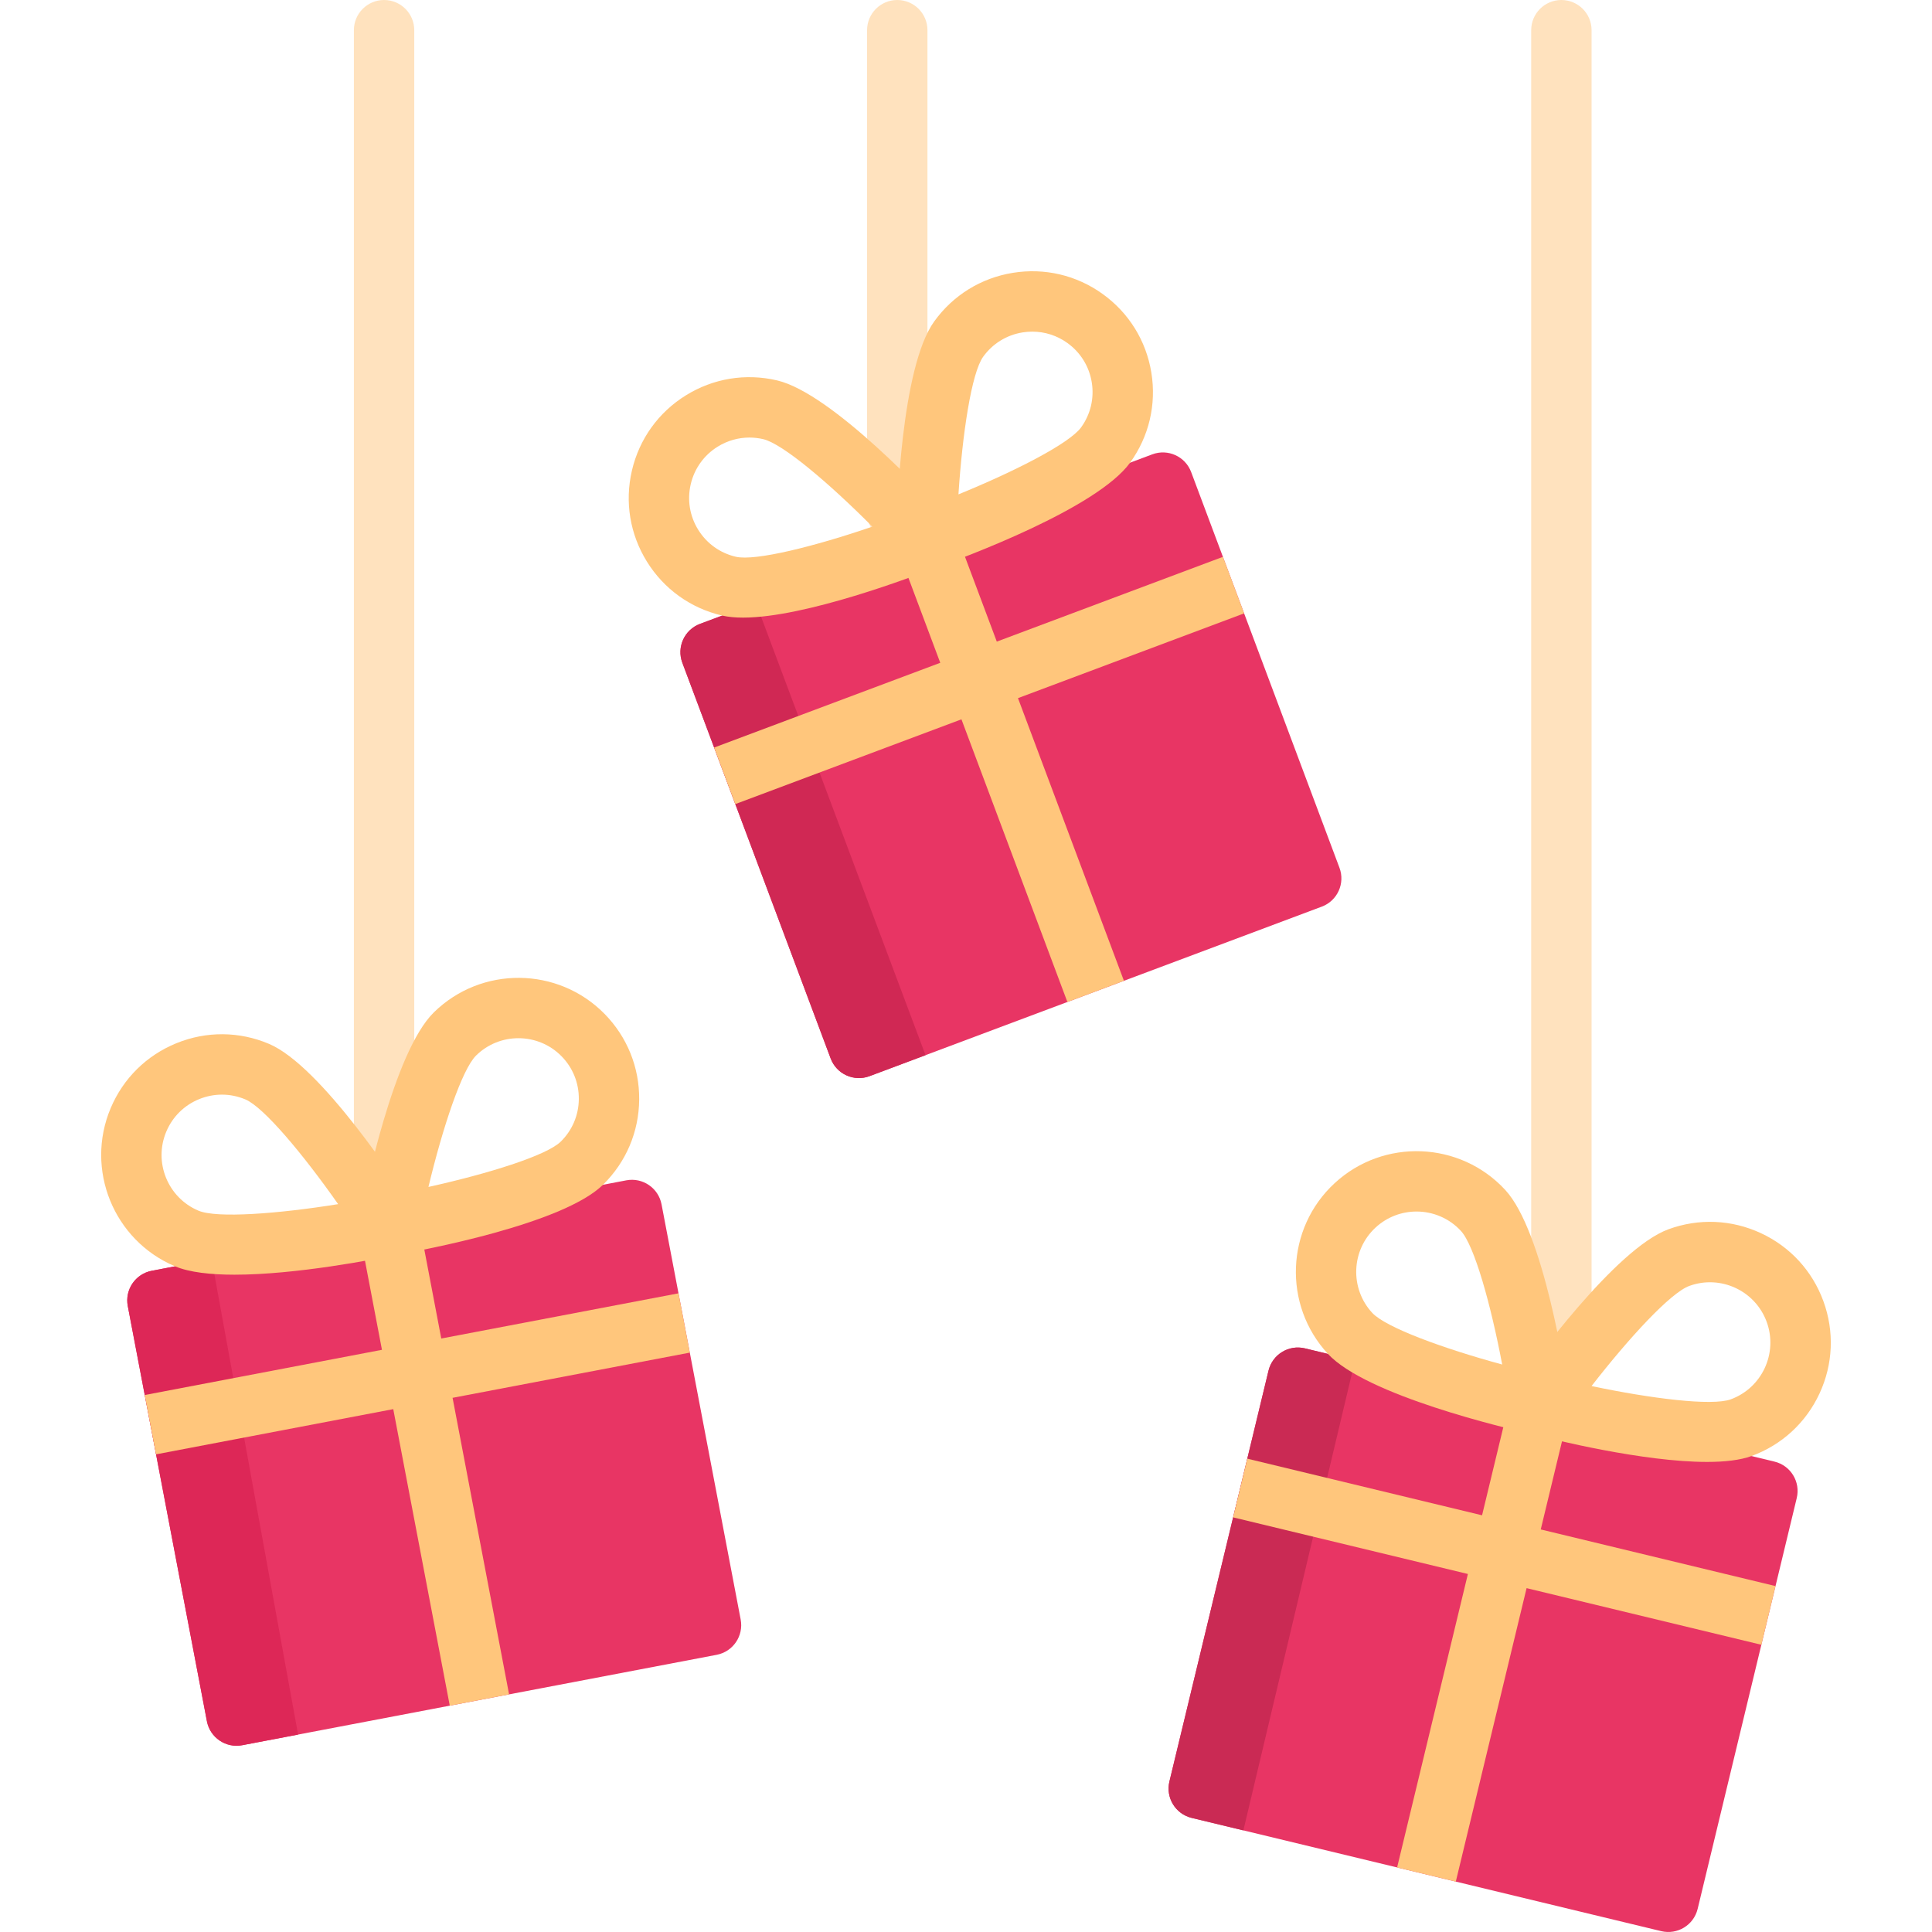
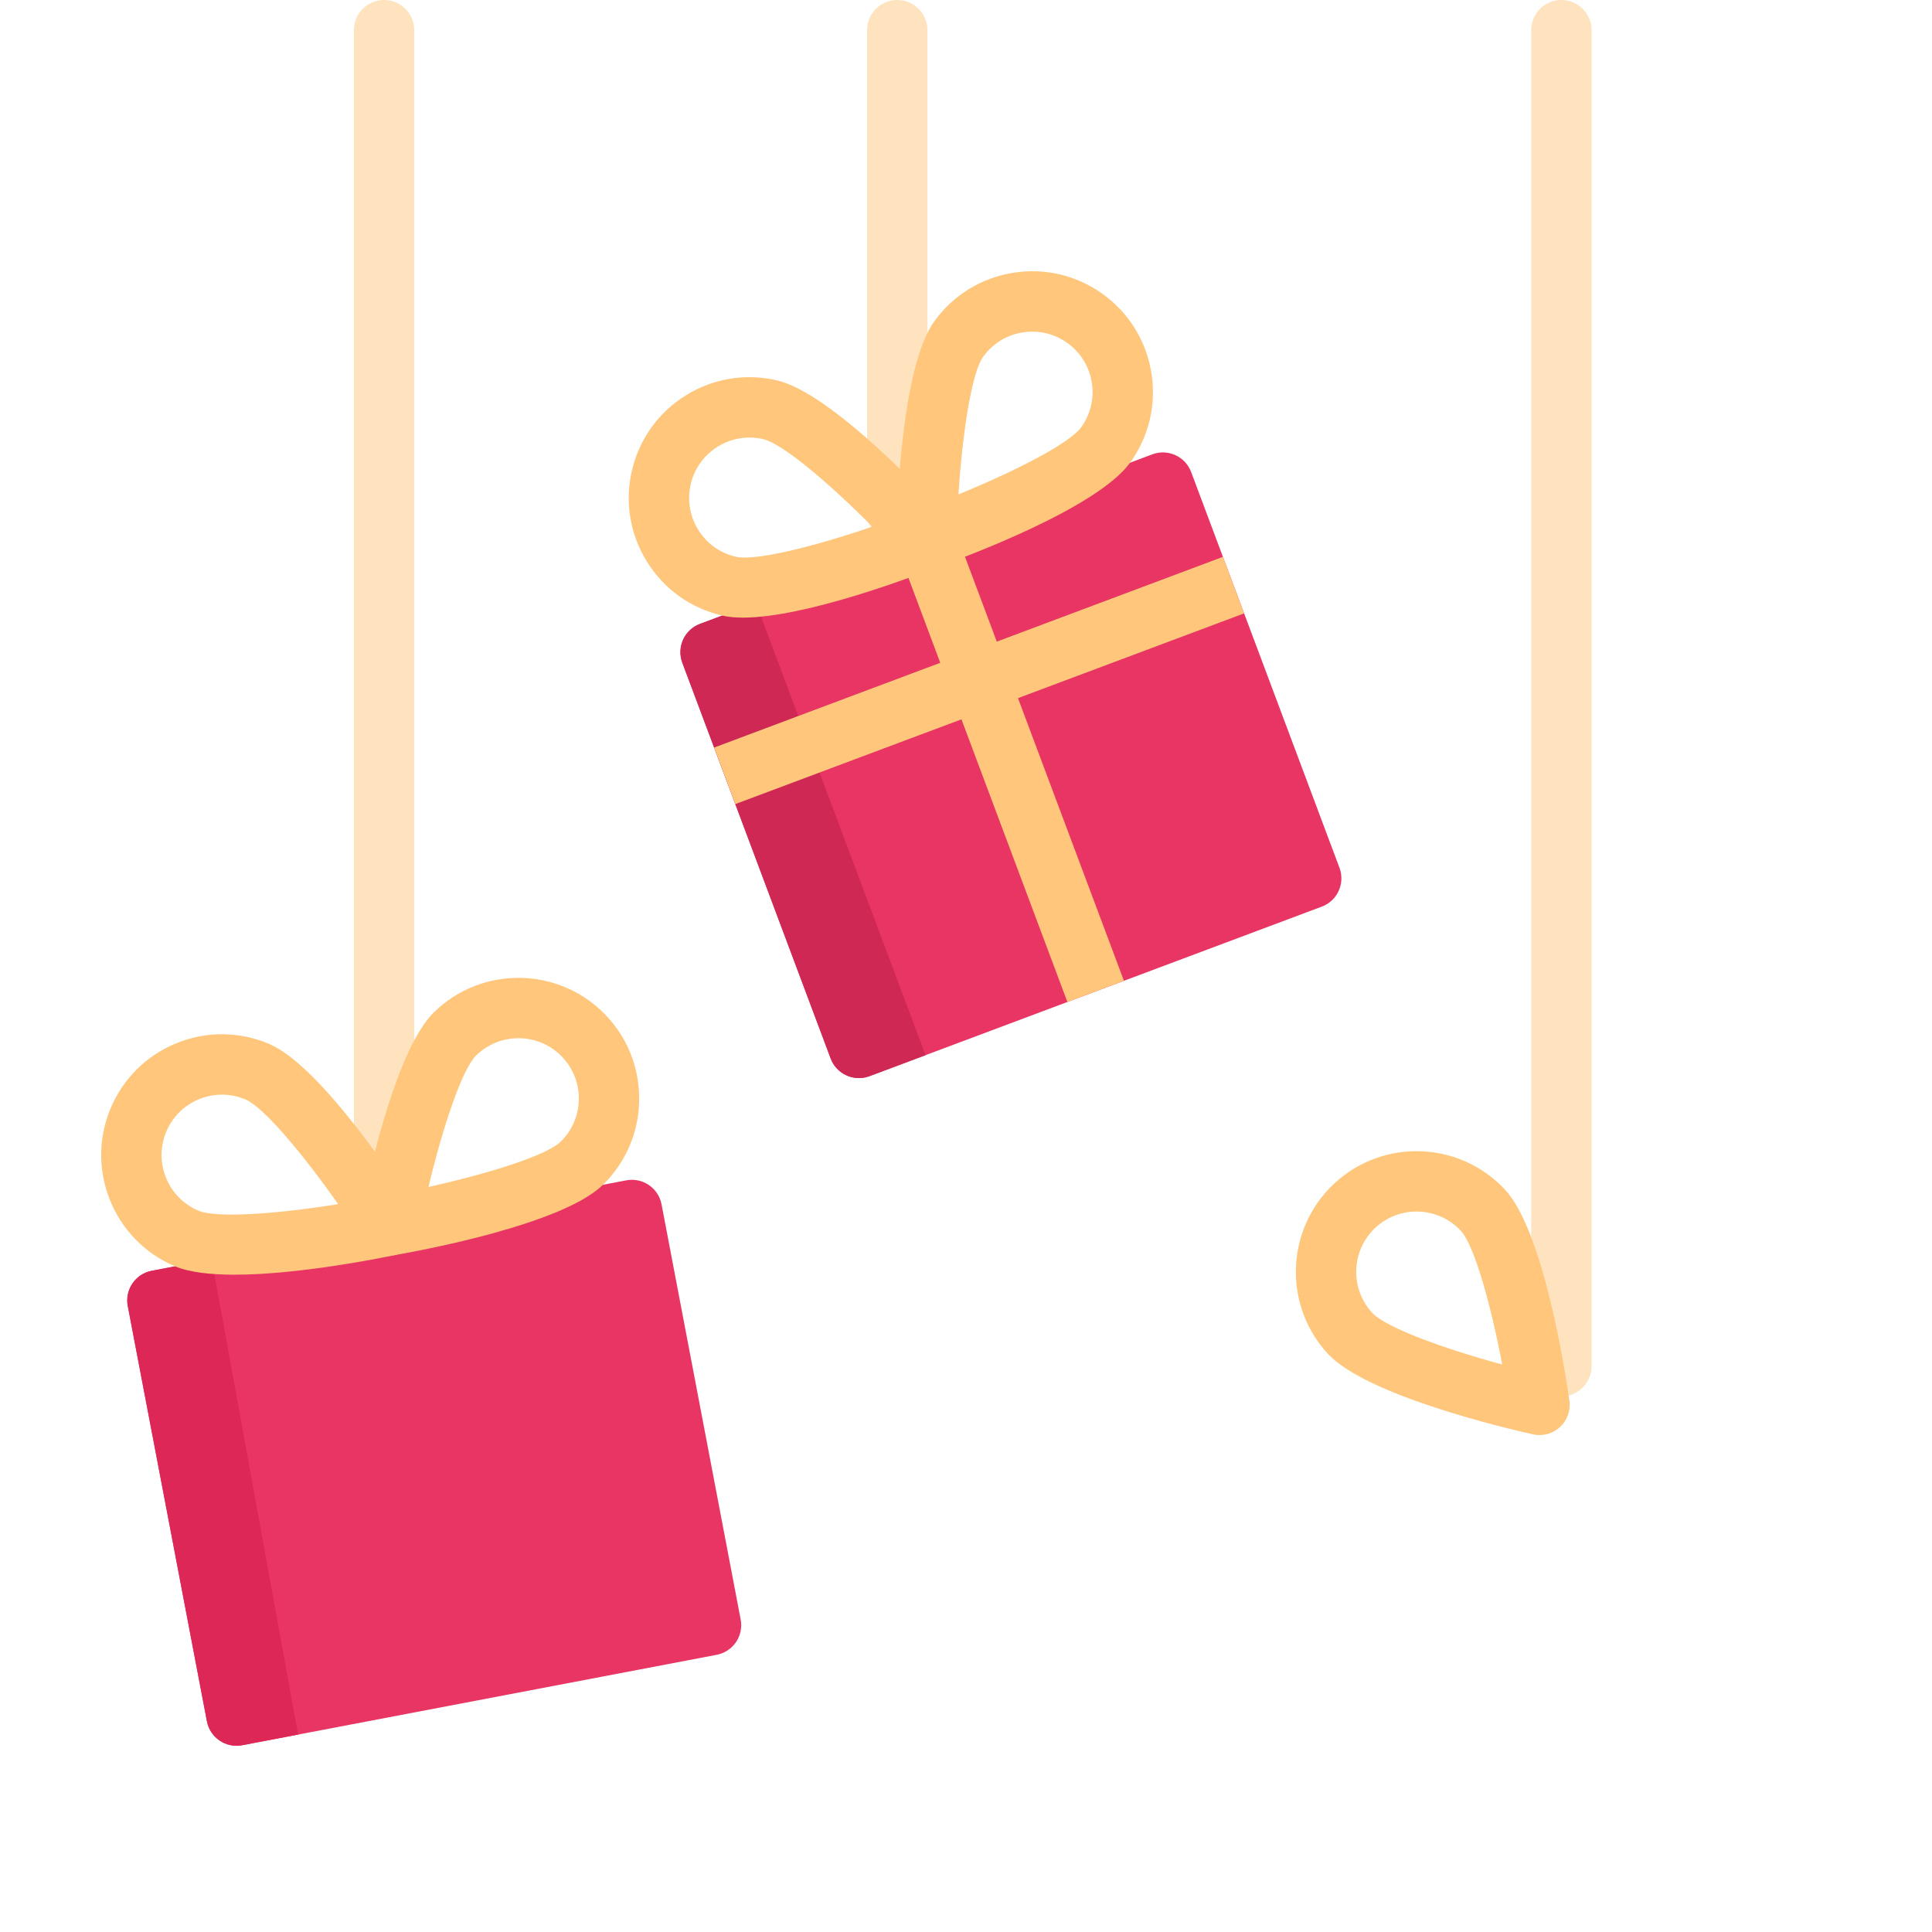
<svg xmlns="http://www.w3.org/2000/svg" width="127" height="127" viewBox="0 0 127 127" fill="none">
  <path d="M25.247 78.541C24.151 78.541 23.263 77.652 23.263 76.556V1.984C23.263 0.889 24.151 0 25.247 0C26.343 0 27.231 0.889 27.231 1.984V76.556C27.231 77.652 26.343 78.541 25.247 78.541Z" fill="#FFE2BE" />
  <path d="M58.981 35.69C57.886 35.69 56.997 34.801 56.997 33.706V1.984C56.997 0.889 57.886 0 58.981 0C60.077 0 60.966 0.889 60.966 1.984V33.706C60.966 34.801 60.077 35.69 58.981 35.69Z" fill="#FFE2BE" />
  <path d="M102.638 91.789C101.542 91.789 100.653 90.9 100.653 89.804V1.984C100.653 0.889 101.542 0 102.638 0C103.734 0 104.622 0.889 104.622 1.984V89.804C104.622 90.9 103.734 91.789 102.638 91.789Z" fill="#FFE2BE" />
  <path d="M86.889 59.597L57.159 70.741C56.133 71.126 54.989 70.606 54.604 69.579L44.853 43.565C44.469 42.539 44.989 41.395 46.015 41.011L75.745 29.867C76.771 29.482 77.915 30.003 78.3 31.029L88.05 57.043C88.435 58.069 87.915 59.213 86.889 59.597Z" fill="#E83564" />
  <path d="M46.015 41.011C44.989 41.395 44.469 42.539 44.853 43.565L54.604 69.579C54.989 70.605 56.133 71.125 57.159 70.741L60.839 69.362L49.69 39.633L46.015 41.011Z" fill="#D02854" />
  <path d="M60.892 37.415C60.481 37.415 60.074 37.287 59.732 37.041C59.203 36.66 58.895 36.043 58.908 35.392C58.944 33.539 59.236 24.148 61.409 21.131C62.648 19.41 64.483 18.275 66.576 17.935C68.669 17.595 70.768 18.089 72.489 19.329C74.209 20.568 75.344 22.402 75.684 24.495C76.025 26.588 75.53 28.688 74.291 30.408C72.118 33.425 63.302 36.678 61.557 37.3C61.341 37.377 61.116 37.415 60.892 37.415ZM67.858 21.8C67.644 21.8 67.428 21.817 67.213 21.852C66.166 22.022 65.249 22.59 64.629 23.45C63.862 24.516 63.263 28.516 63.004 32.498C66.698 30.991 70.302 29.154 71.07 28.089C71.69 27.229 71.937 26.179 71.767 25.132C71.597 24.086 71.029 23.169 70.169 22.549C69.486 22.057 68.684 21.8 67.858 21.8Z" fill="#FFC67C" />
  <path d="M48.845 40.599C48.332 40.599 47.867 40.557 47.465 40.463C45.4 39.981 43.647 38.724 42.528 36.923C41.409 35.122 41.058 32.993 41.54 30.929C42.022 28.864 43.279 27.11 45.08 25.992C46.881 24.872 49.01 24.522 51.075 25.004C54.695 25.849 61.089 32.736 62.334 34.107C62.772 34.59 62.945 35.257 62.796 35.892C62.648 36.527 62.198 37.048 61.591 37.287C60.059 37.89 52.949 40.599 48.845 40.599ZM49.262 28.763C48.531 28.763 47.812 28.967 47.175 29.362C46.275 29.922 45.646 30.799 45.405 31.831C45.164 32.863 45.339 33.928 45.899 34.828C46.458 35.728 47.335 36.357 48.367 36.598C49.648 36.897 53.571 35.912 57.345 34.619C54.532 31.788 51.451 29.167 50.172 28.868C49.87 28.798 49.565 28.763 49.262 28.763Z" fill="#FFC67C" />
  <path d="M66.917 45.892L81.782 40.32L80.389 36.604L65.524 42.176L62.738 34.743L59.022 36.136L61.808 43.569L46.942 49.141L48.335 52.857L63.201 47.285L70.165 65.866L73.882 64.473L66.917 45.892Z" fill="#FFC67C" />
-   <path d="M109.201 126.944L78.336 119.5C77.27 119.243 76.615 118.171 76.872 117.105L83.386 90.099C83.643 89.033 84.715 88.378 85.781 88.635L116.646 96.079C117.711 96.336 118.366 97.408 118.109 98.474L111.595 125.48C111.338 126.546 110.266 127.201 109.201 126.944Z" fill="#E83564" />
-   <path d="M85.781 88.635C84.715 88.378 83.643 89.033 83.386 90.099L76.872 117.105C76.615 118.171 77.27 119.243 78.336 119.5L81.733 120.319L89.072 89.429L85.781 88.635Z" fill="#CA2A54" />
-   <path d="M112.208 96.1C108.038 96.1 102.135 94.641 100.731 94.278C100.1 94.114 99.589 93.651 99.365 93.039C99.14 92.427 99.231 91.744 99.607 91.212C100.676 89.698 106.184 82.086 109.675 80.806C111.666 80.077 113.821 80.166 115.745 81.058C117.669 81.95 119.13 83.537 119.859 85.528C120.589 87.518 120.5 89.674 119.608 91.598C118.716 93.521 117.129 94.982 115.138 95.712C114.382 95.989 113.361 96.1 112.208 96.1ZM104.621 91.112C108.525 91.936 112.539 92.437 113.773 91.985C115.827 91.232 116.886 88.948 116.133 86.893C115.38 84.838 113.096 83.779 111.041 84.533C109.806 84.986 107.066 87.961 104.621 91.112Z" fill="#FFC67C" />
  <path d="M101.199 94.334C101.055 94.334 100.91 94.319 100.766 94.286C98.958 93.882 89.813 91.725 87.289 88.995C84.318 85.781 84.516 80.749 87.73 77.778C90.944 74.807 95.975 75.005 98.946 78.219C101.47 80.949 102.902 90.236 103.164 92.07C103.256 92.715 103.025 93.365 102.546 93.807C102.176 94.149 101.694 94.334 101.199 94.334ZM93.116 79.64C92.152 79.64 91.186 79.988 90.424 80.692C88.817 82.177 88.718 84.693 90.203 86.3C91.096 87.266 94.897 88.65 98.746 89.696C98.005 85.775 96.923 81.877 96.032 80.912C95.251 80.068 94.185 79.64 93.116 79.64Z" fill="#FFC67C" />
-   <path d="M116.713 104.261L101.281 100.538L103.142 92.822L99.284 91.892L97.423 99.608L81.99 95.886L81.06 99.744L96.492 103.466L91.839 122.757L95.697 123.687L100.35 104.397L115.783 108.119L116.713 104.261Z" fill="#FFC67C" />
  <path d="M47.11 108.779L15.921 114.722C14.845 114.928 13.806 114.221 13.601 113.145L8.4 85.855C8.195 84.778 8.901 83.739 9.978 83.534L41.166 77.59C42.243 77.385 43.282 78.091 43.487 79.168L48.688 106.458C48.893 107.535 48.186 108.574 47.11 108.779Z" fill="#E83564" />
  <path d="M9.978 83.534C8.901 83.739 8.195 84.778 8.4 85.854L13.601 113.144C13.806 114.221 14.845 114.927 15.921 114.722L19.595 114.022L13.915 82.783L9.978 83.534Z" fill="#DD2757" />
  <path d="M25.585 82.539C25.057 82.539 24.546 82.329 24.169 81.945C23.712 81.48 23.513 80.82 23.636 80.18C23.986 78.361 25.866 69.154 28.519 66.549C31.642 63.483 36.677 63.529 39.744 66.651C41.229 68.164 42.036 70.165 42.017 72.285C41.998 74.405 41.154 76.391 39.642 77.876C36.989 80.481 27.75 82.193 25.925 82.51C25.811 82.53 25.698 82.539 25.585 82.539ZM34.08 68.246C33.076 68.246 32.071 68.623 31.299 69.381C30.362 70.301 29.094 74.142 28.164 78.023C32.06 77.163 35.924 75.965 36.861 75.044C37.617 74.302 38.039 73.309 38.049 72.249C38.059 71.189 37.655 70.188 36.912 69.432C36.136 68.642 35.108 68.246 34.08 68.246Z" fill="#FFC67C" />
  <path d="M15.418 83.792C13.853 83.792 12.452 83.641 11.5 83.239C7.468 81.536 5.574 76.87 7.277 72.839C8.102 70.886 9.638 69.371 11.602 68.573C13.567 67.775 15.724 67.79 17.677 68.616C21.102 70.062 26.236 77.932 27.231 79.495C27.581 80.045 27.638 80.732 27.384 81.333C27.131 81.933 26.599 82.371 25.96 82.503C24.651 82.775 19.48 83.792 15.418 83.792ZM14.589 71.956C14.084 71.956 13.578 72.054 13.095 72.25C12.114 72.649 11.345 73.406 10.933 74.383C10.081 76.399 11.028 78.732 13.044 79.583C14.254 80.095 18.287 79.789 22.227 79.154C19.935 75.888 17.343 72.782 16.133 72.272C15.636 72.061 15.113 71.956 14.589 71.956Z" fill="#FFC67C" />
-   <path d="M44.601 85.016L29.007 87.987L27.521 80.19L23.622 80.933L25.108 88.73L9.514 91.702L10.257 95.601L25.851 92.629L29.566 112.122L33.464 111.379V111.379L29.75 91.886L45.344 88.914L44.601 85.016Z" fill="#FFC67C" />
</svg>